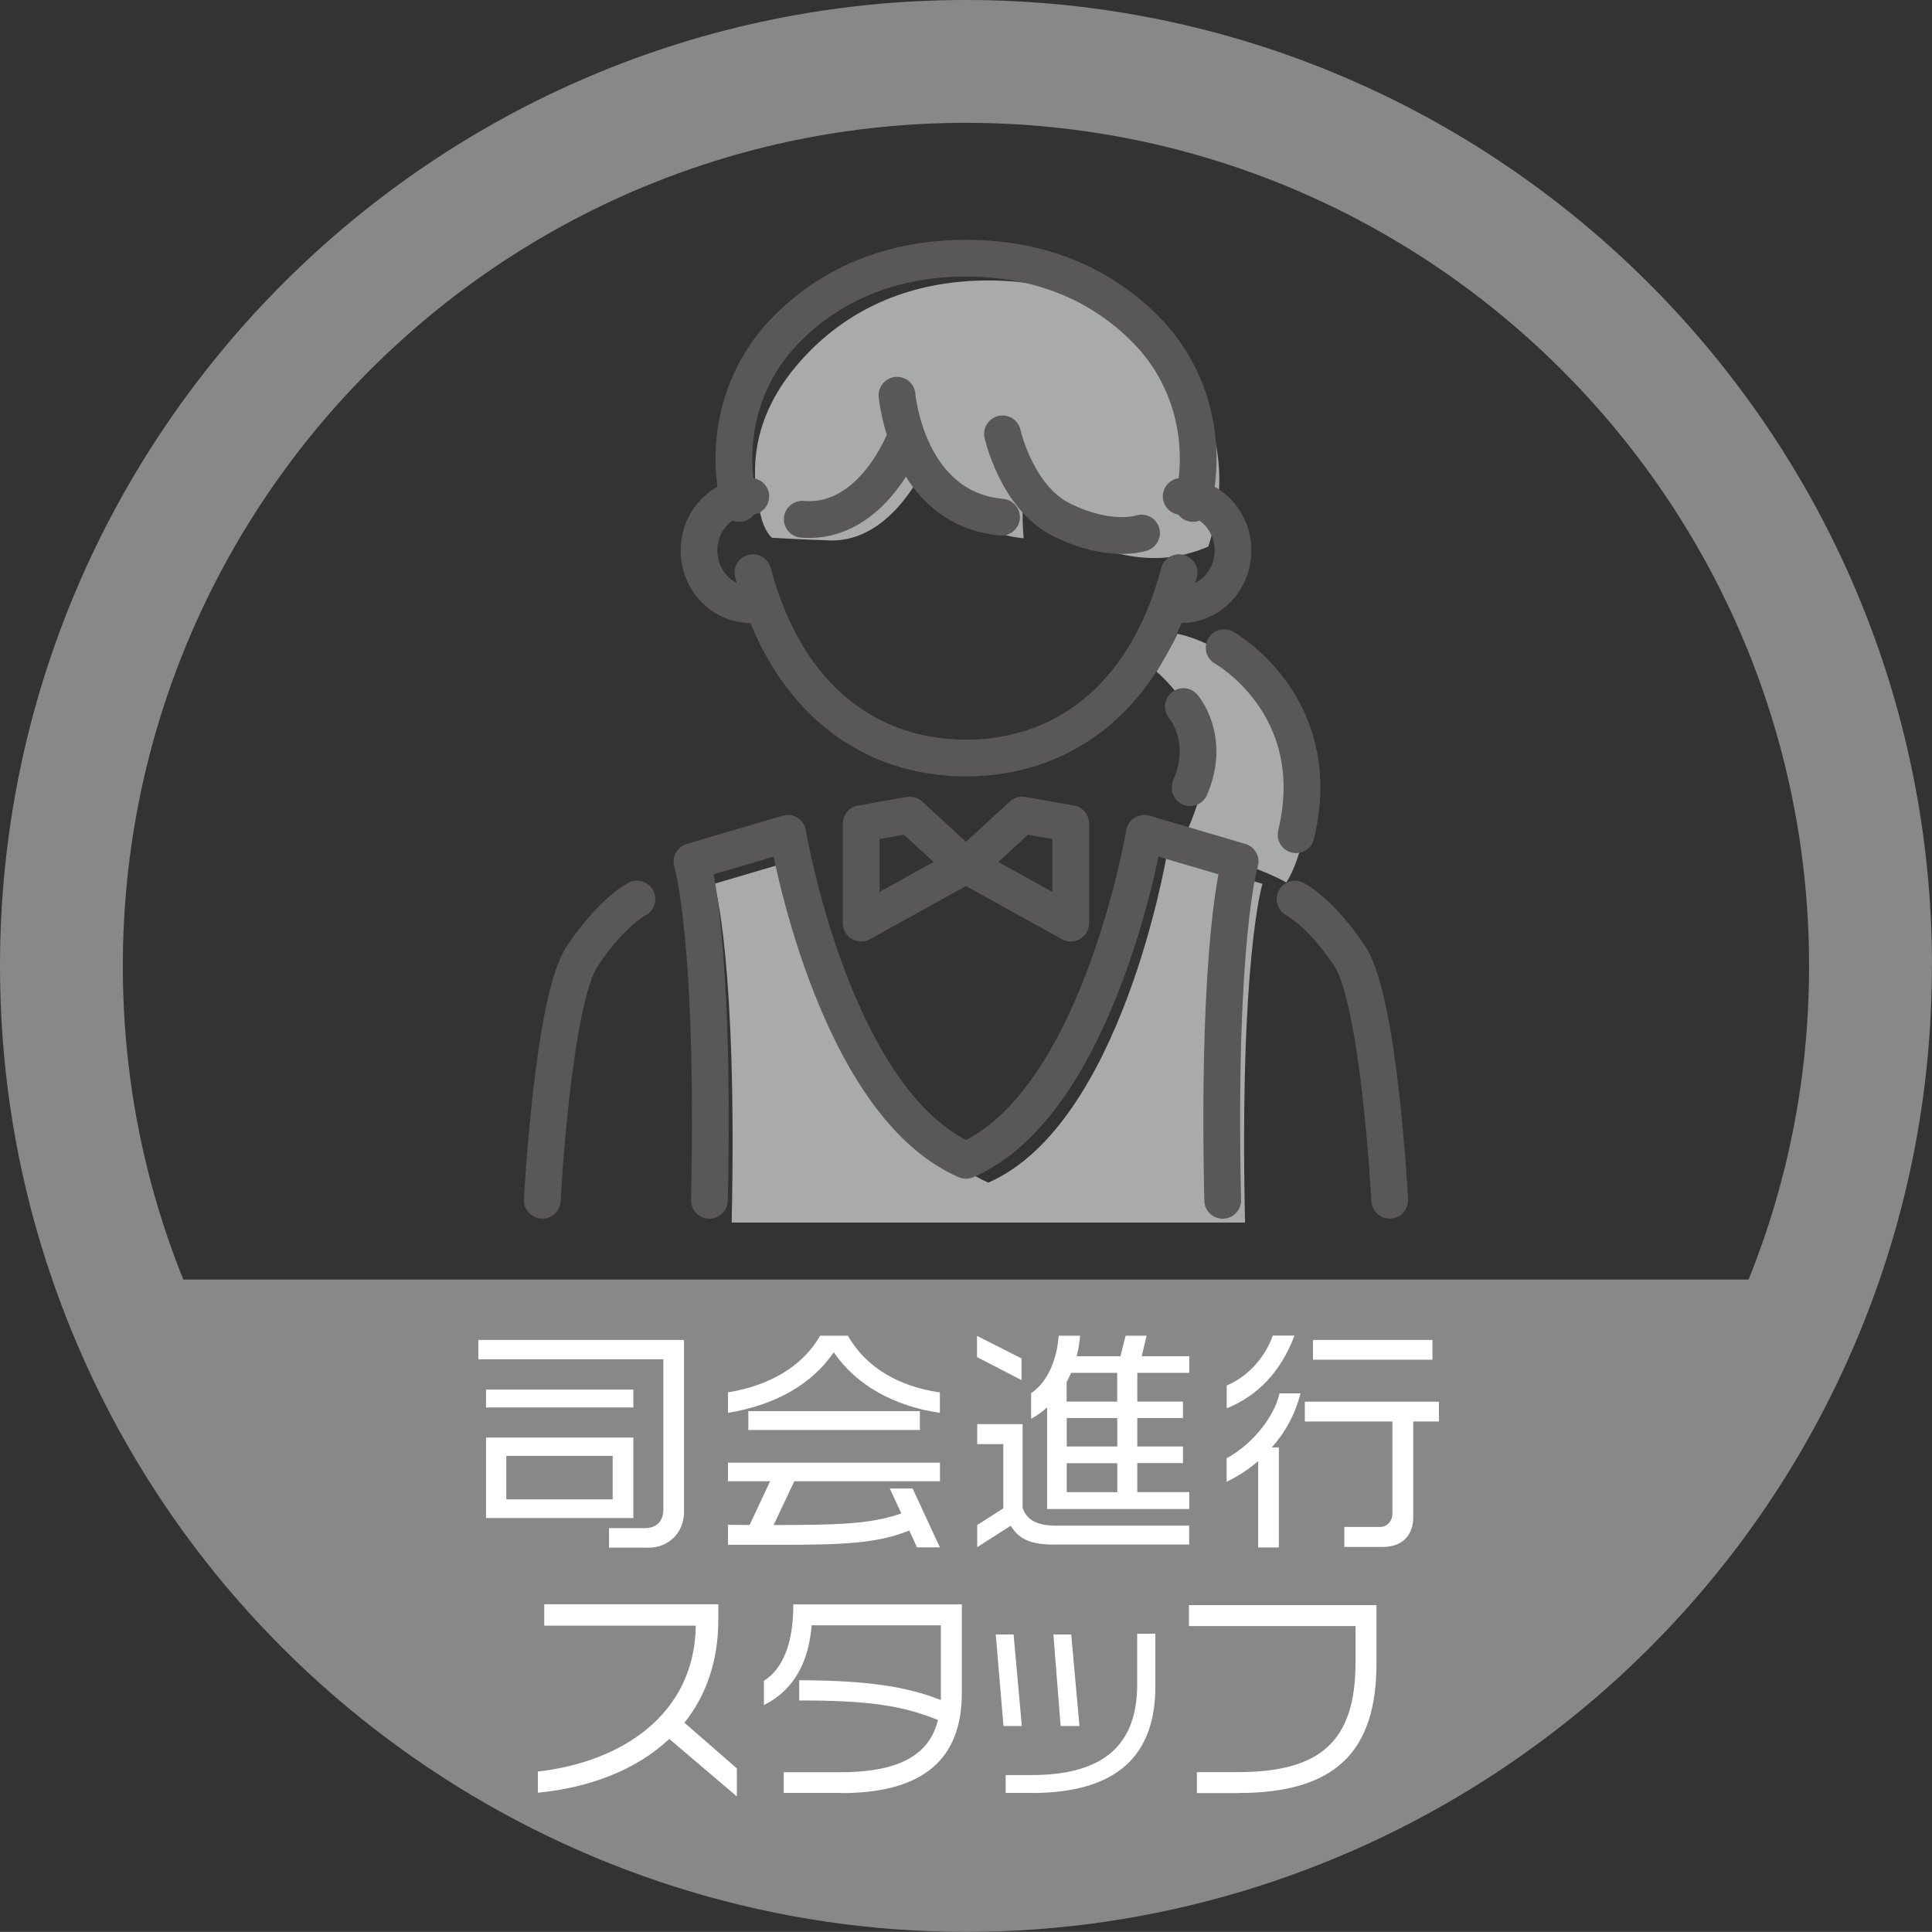
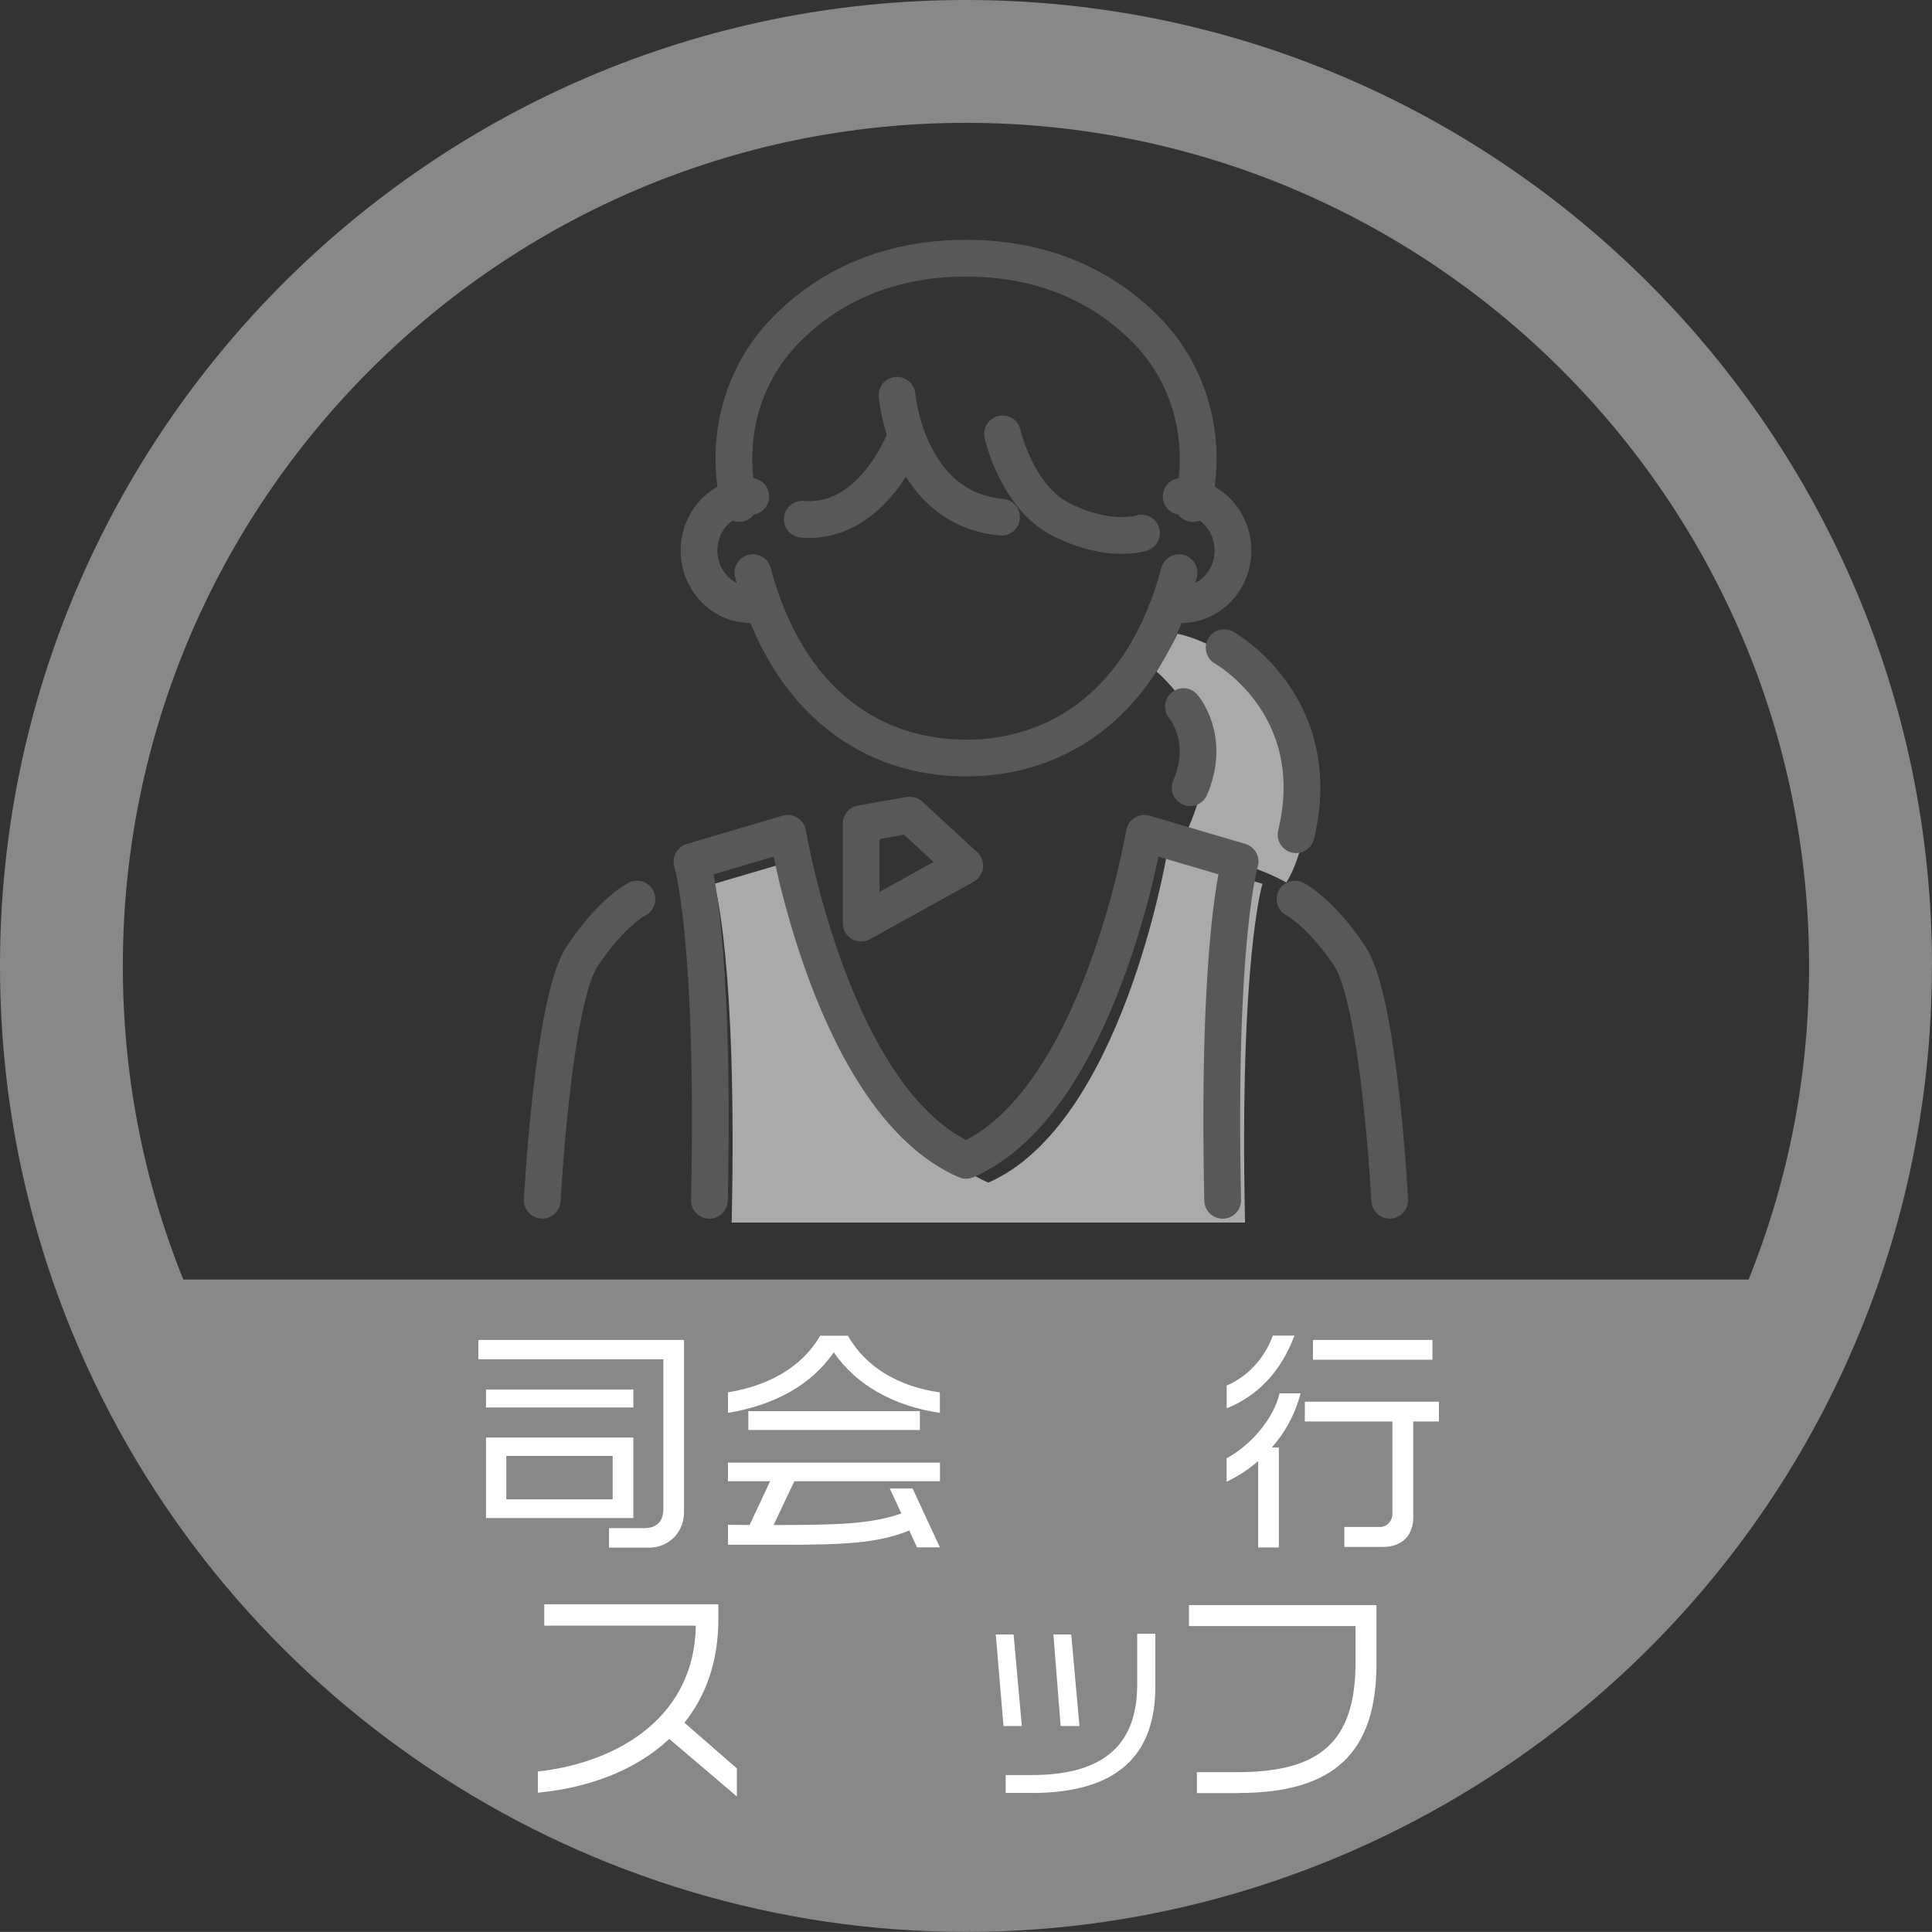
<svg xmlns="http://www.w3.org/2000/svg" id="_レイヤー_1" data-name="レイヤー 1" viewBox="0 0 197.09 197.08">
  <rect x="0" y="0" width="197.09" height="197.08" fill="#333333" stroke="none" />
  <defs>
    <style>
      .cls-1 {
        fill: #a9aaaa;
      }

      .cls-1, .cls-2, .cls-3 {
        stroke-width: 0px;
      }

      .cls-2 {
        fill: #fff;
      }

      .cls-3 {
        fill: #888;
      }

      .cls-4 {
        fill: none;
        stroke: #595757;
        stroke-linecap: round;
        stroke-linejoin: round;
        stroke-width: 3.75px;
      }
    </style>
  </defs>
  <path class="cls-3" d="M197.09,98.54C197.09,44.21,152.88,0,98.54,0S0,44.21,0,98.54c0,14.21,2.99,27.95,8.87,40.85,0,0,0,0,0,0,15.99,35.04,51.19,57.69,89.67,57.69s73.68-22.64,89.67-57.69c0,0,0,0,0,0,5.89-12.9,8.87-26.65,8.87-40.85ZM98.54,12.53c47.43,0,86.01,38.59,86.01,86.01,0,11.06-2.07,21.81-6.17,31.99H18.7c-4.1-10.18-6.17-20.93-6.17-31.99C12.53,51.11,51.11,12.53,98.54,12.53Z" />
  <g>
-     <path class="cls-1" d="M119.12,35.91c-5.03-5.12-11.45-7.3-18.3-7.3s-13.27,2.17-18.3,7.3c-4.56,4.65-6.5,10.04-5,16.34l.08.31c.38,1.69,1.15,2.3,1.15,2.3,0,0,4.49.25,5.45.25,6.34.54,9.88-6.75,10.6-8.42,1.21,3.39,3.88,7.7,9.63,8.22,0,0-.49-4.57.61-6.79.75,2.07,2.39,5.52,5.48,7.05,4.95,2.46,9.1,1.62,9.1,1.62,2.03-.27,3.65-1.04,3.65-1.04,0,0,.46-1.46.58-2.23,1.5-6.3-.16-12.96-4.73-17.61Z" />
    <path class="cls-1" d="M128.78,90.16l-9.77-2.88s-4.6,27.45-18.19,33.36c-13.59-5.91-18.19-33.36-18.19-33.36l-9.77,2.88s2.37,7.59,1.78,34.56h52.37c-.59-26.97,1.78-34.56,1.78-34.56Z" />
    <path class="cls-1" d="M126.02,67.37c-2.56-1.76-4.63-2.45-5.91-2.72-.4.94-1.66,3.02-2.13,3.86,2.09,1.82,3.48,4.21,3.48,4.21,0,0,2.53,3.54.75,9.1-.62,1.95-1.23,3.25-1.81,4.4l2.59.97s4.35.71,8.23,2.83c.45-.67,1.11-2,1.75-4.57,3.1-12.49-6.95-18.07-6.95-18.07Z" />
    <path class="cls-4" d="M124.73,122.45c-.59-26.97,1.78-34.56,1.78-34.56l-9.77-2.88s-4.6,27.45-18.19,33.36c-13.59-5.91-18.19-33.36-18.19-33.36l-9.77,2.88s2.37,7.59,1.78,34.56" />
    <path class="cls-4" d="M120.28,58.42c-3.56,13.35-12.35,18.91-21.74,18.91s-18.18-5.56-21.73-18.91" />
    <g>
      <path class="cls-4" d="M76.59,50.64c-2.92,0-5.28,2.47-5.28,5.52s2.36,5.52,5.28,5.52c.16,0,.32-.01.48-.03" />
      <path class="cls-4" d="M120.5,50.64c2.92,0,5.28,2.47,5.28,5.52s-2.36,5.52-5.28,5.52c-.16,0-.32-.01-.48-.03" />
    </g>
    <path class="cls-4" d="M75.41,51.36c-1.51-6.33.16-13.02,4.75-17.69,5.05-5.15,11.51-7.33,18.39-7.33s13.33,2.18,18.39,7.33c4.59,4.67,6.26,11.36,4.75,17.69" />
    <path class="cls-4" d="M102.17,52.76c-9.68-.88-10.66-12.44-10.66-12.44" />
    <path class="cls-4" d="M102.27,44.26s1.44,6.48,6.01,8.76c4.97,2.47,8.17,1.36,8.17,1.36" />
    <path class="cls-4" d="M92.33,44.74s-3.29,8.84-10.49,8.23" />
    <g>
      <path class="cls-4" d="M64.98,91.72s-2.59,1.31-5.59,5.83c-3.01,4.52-4.07,24.89-4.07,24.89" />
      <path class="cls-4" d="M132.11,91.72s2.59,1.31,5.59,5.83c3.01,4.52,4.07,24.89,4.07,24.89" />
    </g>
    <path class="cls-4" d="M124.88,66.07s10.52,5.87,7.34,19.08" />
    <path class="cls-4" d="M120.72,72.08s2.84,3.27.69,8.27" />
    <g>
      <polygon class="cls-4" points="92.81 83.15 98.42 88.31 87.85 94.17 87.85 84.02 92.81 83.15" />
-       <polygon class="cls-4" points="104.28 83.15 98.66 88.31 109.23 94.17 109.23 84.02 104.28 83.15" />
    </g>
  </g>
  <g>
    <path class="cls-2" d="M66.14,157.88h-4.01v-1.99h3.62c1.2,0,1.92-.65,1.92-1.94v-15.29h-18.87v-1.97h20.98v17.55c0,2.06-1.51,3.65-3.65,3.65ZM49.58,143.58v-1.82h15.03v1.82h-15.03ZM49.58,154.86v-8.21h15.03v8.21h-15.03ZM62.5,148.52h-10.85v4.44h10.85v-4.44Z" />
    <path class="cls-2" d="M85.06,137.94c-2.3,3.38-6.12,5.42-10.8,6.19v-2.09c4.13-.67,7.56-2.57,9.41-5.78h2.83c1.8,3.22,5.23,5.21,9.38,5.78v2.09c-4.63-.67-8.54-2.81-10.83-6.19ZM93.55,157.86l-.79-1.73c-3.26,1.34-6.91,1.46-13.15,1.46h-5.35v-2.04c.77,0,1.49.02,2.21.02l2.09-4.46h-4.3v-1.9h21.63v1.9h-14.86l-2.11,4.46c6.46,0,9.84-.07,13.03-1.18l-1.18-2.54h2.33l2.78,6h-2.33ZM76.34,145.88v-1.92h17.5v1.92h-17.5Z" />
-     <path class="cls-2" d="M99.67,138.44v-2.16l4.54,2.3v2.21l-4.54-2.35ZM107.54,157.57c-2.59,0-3.62-.65-4.44-1.92l-3.41,2.18v-2.26l2.66-1.7v-6.55h-2.66v-2.04h4.63v8.54c.41,1.2,1.39,1.82,3.48,1.82h13.51v1.92h-13.78ZM106.82,153.95v-10.39c-.48.46-1.01.84-1.63,1.18v-2.62c1.7-1.13,2.64-3.46,2.81-5.86h2.18c-.05.7-.17,1.39-.34,2.09h4.46l.53-2.09h2.14l-.5,2.09h4.85v1.7h-5.3v2.93h4.66v1.68h-4.66v2.9h4.66v1.7h-4.66v2.95h5.3v1.73h-14.5ZM113.98,140.05h-4.71c-.14.31-.29.62-.46.94v1.99h5.16v-2.93ZM113.98,144.66h-5.16v2.9h5.16v-2.9ZM113.98,149.27h-5.16v2.95h5.16v-2.95Z" />
    <path class="cls-2" d="M125.14,143.67v-2.33c2.35-.98,4.01-3.1,4.7-5.09h2.21c-1.37,3.67-3.74,6.14-6.91,7.42ZM129.74,147.66h.72v10.2h-2.11v-8.81c-.96.84-2.04,1.54-3.22,2.11v-2.4c2.47-1.32,4.82-4.06,5.4-6.62h2.14c-.55,2.14-1.56,3.98-2.93,5.52ZM144.17,145.02v9.77c0,1.66-.96,3.02-3.12,3.02h-3.91v-2.04h3.65c.7,0,1.25-.6,1.25-1.3v-9.46h-8.93v-2.02h13.68v2.02h-2.62ZM133.94,138.71v-2.02h12.19v2.02h-12.19Z" />
    <path class="cls-2" d="M68.29,177.38c-3.38,3.19-8.16,4.99-13.42,5.5v-2.16c8.47-.96,15.99-5.76,16.11-14.88h-15.46v-2.18h17.76v1.54c0,4.3-1.27,7.8-3.46,10.54l5.35,4.66v2.86l-6.89-5.86Z" />
-     <path class="cls-2" d="M85.81,182.9h-5.86v-2.11h5.76c6.67,0,9.19-2.18,9.98-5.33-3.72-1.49-7.08-1.99-14.16-1.99v-2.06c7.06,0,11.16.7,14.45,2.02v-7.63h-13.18c-.29,3.65-1.75,6.6-4.87,8.14v-2.47c1.9-1.22,3-3.74,3-7.8h17.19v9.02c0,5.83-2.88,10.23-12.31,10.23Z" />
    <path class="cls-2" d="M102.37,176.08l-.79-9.34h1.82l.84,9.34h-1.87ZM105.23,182.9h-2.64v-1.82h2.64c7.49,0,10.78-3.19,10.78-9.26v-5.16h1.85v5.4c0,7.01-3.89,10.85-12.63,10.85ZM108.2,176.08l-.74-9.34h1.82l.84,9.34h-1.92Z" />
    <path class="cls-2" d="M126.32,182.92h-4.22v-2.14h4.18c8.33,0,12-3.07,12-11.16v-3.74h-16.99v-2.14h19.13v5.95c0,9.05-4.25,13.22-14.09,13.22Z" />
  </g>
</svg>